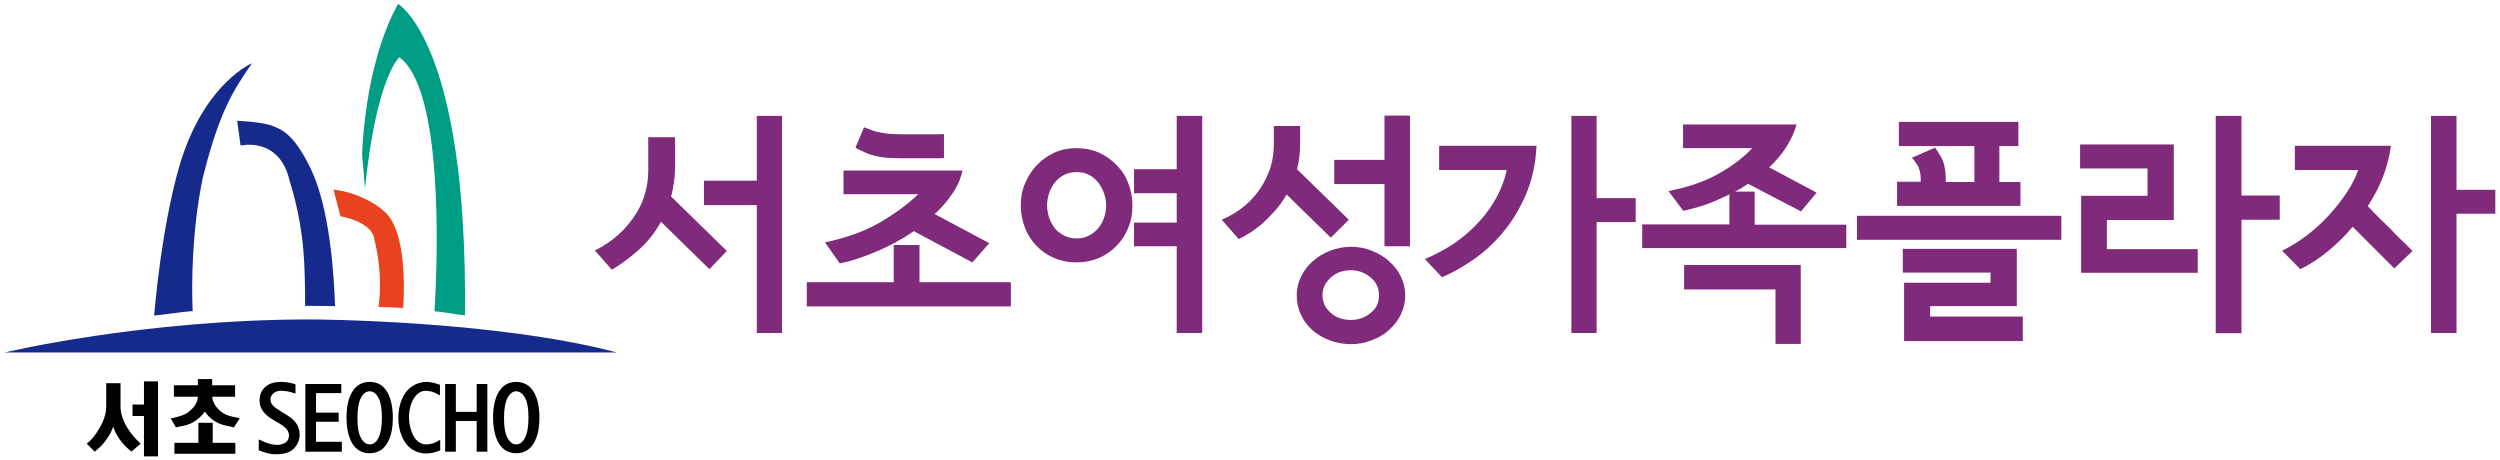
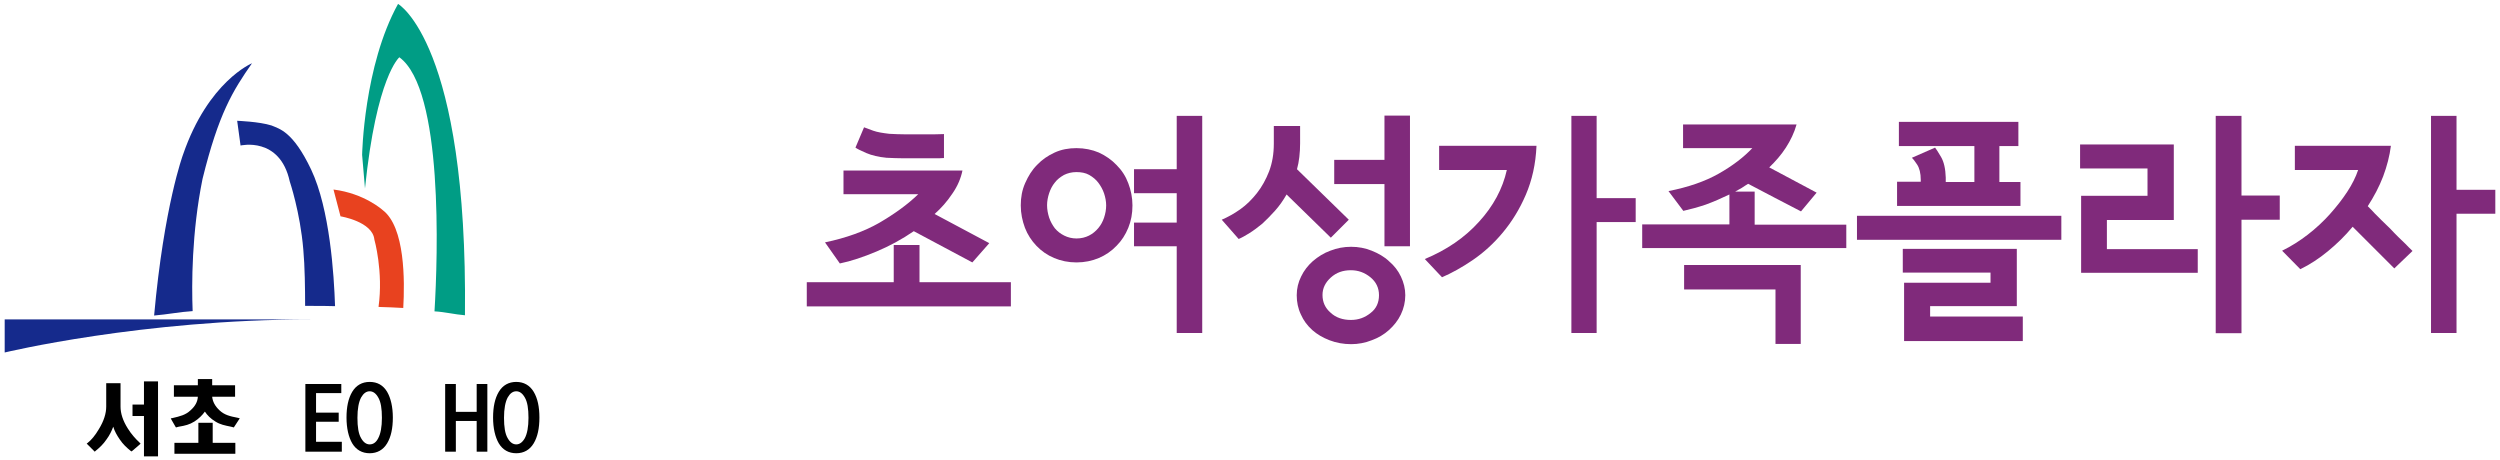
<svg xmlns="http://www.w3.org/2000/svg" version="1.1" id="레이어_1" x="0px" y="0px" viewBox="0 0 960.3 176.7" style="enable-background:new 0 0 960.3 176.7;" xml:space="preserve">
  <style type="text/css">
	.st0{fill:#802A7B;}
	.st1{fill:#009D85;}
	.st2{fill:#E8421F;}
	.st3{fill:#152A8C;}
</style>
  <g>
    <g>
      <g>
-         <path class="st0" d="M279.2,96.4l-6.7,7l-18.6-18.2c-2.4,4.3-5.4,8-8.8,11c-3.4,3-6.8,5.5-10.1,7.4l-6.5-7.4     c3.7-1.8,6.8-4,9.4-6.4c2.6-2.4,4.7-5,6.4-7.7c1.7-2.7,2.9-5.4,3.6-8.3c0.8-2.8,1.1-5.6,1.1-8.3V52.7h10.3v11     c0,2.1-0.1,4.2-0.4,6.1c-0.3,2-0.6,3.9-1.1,5.7L279.2,96.4z M300.4,127.9h-9.7V78.8h-20.3v-9.4h20.3V44.5h9.7V127.9z" />
        <path class="st0" d="M388.3,117.7h-78.4v-9.3h33.4V94.1h9.9v14.3h35.1V117.7z M380,93.4l-6.5,7.4L351,88.8     c-4.5,3.1-9.3,5.7-14.3,7.8c-5,2.1-9.7,3.7-14.1,4.6l-5.7-8.1c8.1-1.7,15.1-4.2,21-7.6c5.8-3.4,10.8-7,14.8-10.9H324v-9.1h45.7     c-0.6,2.9-1.8,5.9-3.9,8.9c-2,3-4.3,5.6-6.8,7.8L380,93.4z M362.6,60.7c-1,0.1-2.2,0.1-3.8,0.1c-1.6,0-3.3,0-5.4,0     c-2,0-4,0-6.3,0c-2.2,0-4.4-0.1-6.6-0.2c-3-0.3-5.6-0.9-7.7-1.8c-2.1-0.9-3.5-1.6-4.2-2.1l3.3-7.8c0.7,0.3,1.8,0.7,3.5,1.3     c1.7,0.6,3.7,0.9,6.2,1.2c2,0.1,4.1,0.2,6.1,0.2c2.1,0,4,0,5.9,0c1.9,0,3.6,0,5.2,0c1.6,0,2.8-0.1,3.8-0.1V60.7z" />
        <path class="st0" d="M435,78.9c0,3.1-0.5,5.9-1.6,8.6c-1.1,2.7-2.6,5-4.5,6.9c-1.9,2-4.2,3.6-6.8,4.7c-2.6,1.1-5.5,1.7-8.6,1.7     c-3.1,0-6-0.6-8.6-1.7c-2.6-1.1-4.9-2.7-6.8-4.7c-1.9-2-3.4-4.3-4.4-6.9c-1-2.7-1.6-5.5-1.6-8.6c0-3.1,0.5-5.9,1.7-8.6     s2.6-5,4.6-7c1.9-2,4.1-3.5,6.7-4.7c2.6-1.2,5.4-1.7,8.4-1.7c3.1,0,6,0.6,8.6,1.7c2.6,1.2,4.9,2.8,6.8,4.8c2,2,3.5,4.3,4.5,7     C434.4,73,435,75.9,435,78.9z M424.9,78.9c0-1.5-0.3-3.1-0.8-4.6c-0.5-1.5-1.3-2.9-2.2-4.1c-0.9-1.2-2.1-2.2-3.5-3     c-1.4-0.8-3.1-1.1-4.9-1.1c-1.8,0-3.4,0.4-4.8,1.1c-1.4,0.8-2.6,1.7-3.5,2.9c-1,1.2-1.7,2.6-2.2,4.1c-0.5,1.5-0.8,3.1-0.8,4.6     c0,1.7,0.3,3.2,0.8,4.8c0.5,1.5,1.3,2.9,2.2,4.1c1,1.2,2.2,2.1,3.6,2.8c1.4,0.7,3,1.1,4.7,1.1c1.8,0,3.4-0.4,4.8-1.1     c1.4-0.7,2.6-1.7,3.6-2.9c1-1.2,1.7-2.5,2.2-4C424.6,82.1,424.9,80.5,424.9,78.9z M461.8,127.9H452V94.6h-16.4v-9.1H452V74.2     h-16.4V65H452V44.5h9.8V127.9z" />
        <path class="st0" d="M518.1,84.4l-6.9,6.9l-17-16.6c-1.3,2.3-2.8,4.4-4.4,6.2c-1.6,1.8-3.3,3.5-4.9,5c-1.7,1.4-3.3,2.6-4.9,3.6     c-1.6,1-3,1.8-4.2,2.3l-6.5-7.4c2.3-1,4.7-2.3,7.1-4c2.4-1.7,4.5-3.8,6.4-6.2c1.9-2.4,3.5-5.3,4.7-8.4c1.2-3.2,1.8-6.7,1.8-10.6     v-6.8h10.1V55c0,1.8-0.1,3.6-0.3,5.3c-0.2,1.7-0.5,3.3-0.9,4.7L518.1,84.4z M539.8,113.4c0,2.6-0.6,5.1-1.7,7.4     c-1.1,2.3-2.7,4.3-4.6,6c-1.9,1.7-4.1,3-6.6,3.9c-2.5,1-5.2,1.5-7.9,1.5c-2.9,0-5.7-0.5-8.3-1.5c-2.6-1-4.8-2.3-6.6-3.9     c-1.9-1.7-3.4-3.7-4.4-6c-1.1-2.3-1.6-4.8-1.6-7.4c0-2.6,0.6-5,1.7-7.2c1.1-2.3,2.6-4.2,4.5-5.9c2-1.7,4.2-3.1,6.7-4     c2.5-1,5.2-1.5,8-1.5c2.8,0,5.4,0.5,7.9,1.5c2.5,1,4.8,2.3,6.6,4c2,1.7,3.5,3.6,4.6,5.9C539.2,108.5,539.8,110.9,539.8,113.4z      M529.7,113.4c0-2.8-1.1-5.1-3.3-6.9c-2.2-1.8-4.7-2.7-7.5-2.7c-3.1,0-5.6,0.9-7.7,2.8c-2.1,1.9-3.2,4.1-3.2,6.7     c0,2.7,1,5,3.1,6.8c2,1.9,4.7,2.8,7.8,2.8c2.9,0,5.4-0.9,7.6-2.7C528.6,118.6,529.7,116.3,529.7,113.4z M541.6,94.6h-9.8V70.7     h-19.3v-9.3h19.3v-17h9.8V94.6z" />
        <path class="st0" d="M590.2,56c-0.3,7-1.7,13.2-4.1,18.8c-2.4,5.6-5.4,10.4-8.9,14.6c-3.5,4.2-7.4,7.7-11.5,10.5     c-4.1,2.8-8.1,5-11.8,6.6l-6.6-7c8.4-3.5,15.3-8.2,20.8-14.3c5.5-6,9.1-12.7,10.7-19.9h-26V56H590.2z M628.3,85.3h-15v42.6h-9.7     V44.5h9.7v31.6h15V85.3z" />
        <path class="st0" d="M709.3,95.3h-78.5v-9.1h33.5V74.7c-3.1,1.5-6.1,2.8-9.1,3.9c-3,1-5.9,1.8-8.6,2.4l-5.7-7.6     c7.6-1.5,14-3.7,19.3-6.7c5.3-3,9.6-6.3,12.9-9.8h-26.6v-9.1h43.6c-0.9,3.2-2.3,6.1-4.1,8.9s-4,5.3-6.4,7.6l18.2,9.7l-6,7.2     c-4.3-2.2-7.7-4-10.2-5.3c-2.5-1.3-5.9-3.1-10.1-5.3c-0.9,0.5-1.7,1.1-2.5,1.6c-0.8,0.5-1.7,0.9-2.5,1.4h7.5v12.7h35.2V95.3z      M691.7,132.1H682v-20.9h-35.1v-9.4h44.8V132.1z" />
        <path class="st0" d="M791.8,92.1h-78.5v-9.2h78.5V92.1z M776.2,79.1h-47.5v-9.3h9.1c0-0.1,0-0.2,0-0.3c0-0.1,0-0.2,0-0.4     c0-2.6-0.5-4.5-1.4-5.9c-0.9-1.4-1.6-2.2-2-2.6l8.9-3.9c0.4,0.5,1.2,1.7,2.3,3.6c1.1,1.9,1.7,4.5,1.8,7.9c0,0.2,0,0.3,0,0.5     c0,0.1,0,0.2,0,0.4c0,0.2,0,0.3,0,0.5c0,0.1,0,0.2,0,0.3h11V56.1h-29v-9.3h45.9v9.3h-7.3v13.8h8.1V79.1z M777,131h-45.6v-22.4     h33.2v-3.9h-33.7v-9.1h43.8v22h-33.3v4H777V131z" />
        <path class="st0" d="M844.3,104.8h-44.9V75.2h25.5V64.7h-25.9v-9.2H835v29h-25.7v11.2h34.9V104.8z M875.7,84.4h-14.7v43.6h-9.9     V44.5h9.9v30.6h14.7V84.4z" />
        <path class="st0" d="M919.7,103.1l-16-16c-2.9,3.5-6.1,6.6-9.5,9.4c-3.4,2.8-6.9,5.1-10.6,6.9l-7-7.1c3.5-1.7,6.8-3.8,9.9-6.2     c3.1-2.4,6-5.1,8.5-7.9c2.5-2.8,4.7-5.6,6.6-8.5c1.9-2.9,3.3-5.7,4.2-8.4h-24.3V56h36.9c-0.5,3.9-1.5,7.8-3,11.8     c-1.5,3.9-3.5,7.7-5.9,11.4c1,1,1.9,1.9,2.7,2.8c0.8,0.8,1.7,1.7,2.7,2.7c1,1,2.1,2,3.2,3.1c1,1.1,2.1,2.2,3.1,3.2     c1,1,2,1.9,2.8,2.7c0.8,0.9,1.7,1.7,2.7,2.7L919.7,103.1z M958.5,82.1h-14.9v45.8h-9.8V44.5h9.8v28.4h14.9V82.1z" />
      </g>
    </g>
    <g>
      <g>
        <path class="st1" d="M153.4,22c16.9,12.3,14.8,76.3,13.5,97.6c3.9,0.2,7.8,1.2,11.7,1.5C179.7,16.6,152.9,1.5,152.9,1.5     c-13.2,23.9-13.8,58-13.8,58l1.1,12.9C144.6,29.3,153.4,22,153.4,22z" />
        <path class="st2" d="M143.8,92c0,0,3.5,12.3,1.6,25.9c3.2,0.1,6.4,0.2,9.5,0.4c0.6-10.4,0.7-31.1-7.9-37.6c0,0-7-6.4-18.9-7.9     l2.7,10.3C130.9,83.1,143.1,85.1,143.8,92z" />
        <path class="st3" d="M111.3,69.7c0,0,4,11.8,5.2,26.1c0.6,6.5,0.7,15.4,0.7,21.7c0.8,0,1.6,0,2.5,0c3,0,6,0,9,0.1     c-0.4-12.1-2-37.3-9.2-52.5c-7-14.7-12.2-15.6-15.2-16.9c-4.7-1.5-13.2-1.8-13.2-1.8l1.3,9.5C92.4,55.9,107.5,52.3,111.3,69.7z" />
        <path class="st3" d="M74,119.5c-0.4-10.2-0.4-30.1,3.8-50.8c6.2-25.1,11.6-33.8,19-44.4c0,0-16.8,6.9-26.5,35.1     c0,0-7.3,19.6-11.1,61.8C64.2,120.8,69.1,119.8,74,119.5z" />
      </g>
-       <path class="st3" d="M1.8,135.4c0,0,52.7-12.7,117.6-12.7c0,0,70.3,0.2,117.6,12.7H1.8z" />
+       <path class="st3" d="M1.8,135.4c0,0,52.7-12.7,117.6-12.7H1.8z" />
      <g>
        <polygon points="55.8,146.5 55.3,146.5 55.3,147 55.3,155.4 51.3,155.4 50.9,155.4 50.9,155.8 50.9,159.3 50.9,159.8 51.3,159.8      55.3,159.8 55.3,174.8 55.3,175.3 55.8,175.3 60.3,175.3 60.7,175.3 60.7,174.8 60.7,147 60.7,146.5 60.3,146.5    " />
        <path d="M49.1,164.6c-1.9-3-2.8-5.8-2.8-8.4v-8.5v-0.5h-0.5h-4.5h-0.5v0.5v8.5c0,2.6-0.9,5.5-2.8,8.6c-1.4,2.4-2.9,4.2-4.3,5.3     l-0.4,0.3l0.4,0.4l2.4,2.4l0.3,0.3l0.3-0.3c1.5-1.2,3-2.6,4.2-4.4c1.2-1.6,2-3.3,2.6-4.9c0.5,1.7,1.4,3.3,2.5,4.9     c1.2,1.8,2.7,3.2,4.2,4.4l0.3,0.2l0.3-0.2l2.8-2.4l0.4-0.4l-0.4-0.4C52,168.5,50.4,166.7,49.1,164.6z" />
        <path d="M84.3,157.6c-1.7-1.6-2.6-3.3-2.8-5.2h8.3h0.5v-0.5v-3.4V148h-0.5h-8.3v-1.9v-0.5H81h-4.5h-0.5v0.5v1.9h-8.7h-0.5v0.5     v3.4v0.5h0.5h8.7c-0.1,1.9-1,3.6-2.8,5.2c-1.9,1.8-4,2.3-7,3l-0.6,0.1l0.3,0.6l1.5,2.6l0.2,0.3c0,0,0.3-0.1,0.3-0.1l0.8-0.2     c2.4-0.4,4.1-0.8,6-2c1.7-1.1,3-2.4,4-3.8c0.9,1.4,2.2,2.7,4,3.8c1.9,1.2,3.6,1.5,6,2l0.8,0.2l0.3,0.1c0,0,0.2-0.3,0.2-0.3     l1.7-2.6l0.4-0.6l-0.7-0.2C88.3,159.9,86.2,159.4,84.3,157.6z" />
        <polygon points="81.7,170.1 81.7,162.9 81.7,162.4 81.2,162.4 76.7,162.4 76.2,162.4 76.2,162.9 76.2,170.1 67.5,170.1 67,170.1      67,170.5 67,173.9 67,174.3 67.5,174.3 89.9,174.3 90.4,174.3 90.4,173.9 90.4,170.5 90.4,170.1 89.9,170.1    " />
-         <path d="M110.9,159.9l-1.2-0.8l-1.5-0.9l-1.2-0.8c-0.9-0.5-1.7-1.1-2.3-1.8c-0.5-0.6-0.8-1.3-0.8-2.2c0-0.9,0.4-1.6,1.1-2.3     c0.7-0.6,1.7-1,2.9-1c1.6,0,3.3,0.3,5,0.9l0.6,0.2v-0.7V148v-0.4l-0.3-0.1c-1.7-0.5-3.4-0.8-5.2-0.8c-2.8,0-4.9,0.7-6.3,2.1     c-1.4,1.4-2,3.1-2,5.1c0,2.7,1.5,5,4.5,6.9c0,0,1.6,1,1.6,1l1.6,0.9c1.4,0.9,2.4,1.7,2.9,2.4c0.5,0.7,0.7,1.4,0.7,2.2     c0,0.6-0.2,1.2-0.5,1.8c-0.3,0.6-0.9,1-1.6,1.3c-0.7,0.3-1.5,0.5-2.2,0.5c-2,0-4.2-0.6-6.6-1.8l-0.7-0.3v0.8v3.1v0.3l0.3,0.1     c1.4,0.5,2.6,0.9,3.5,1.1c0.9,0.2,1.9,0.3,2.8,0.3c3.1,0,5.4-0.7,6.9-2.2c1.4-1.5,2.2-3.3,2.2-5.3     C115.1,164,113.7,161.7,110.9,159.9z" />
        <polygon points="121.4,169.7 121.4,162 129.7,162 130.1,162 130.1,161.5 130.1,158.9 130.1,158.5 129.7,158.5 121.4,158.5      121.4,151 130.6,151 131.1,151 131.1,150.5 131.1,148 131.1,147.5 130.6,147.5 117.8,147.5 117.3,147.5 117.3,148 117.3,173      117.3,173.5 117.8,173.5 130.9,173.5 131.3,173.5 131.3,173 131.3,170.2 131.3,169.7 130.9,169.7    " />
        <path d="M142,146.7c-2.9,0-5.2,1.3-6.7,3.8c-1.5,2.5-2.2,5.8-2.2,9.9c0,4.1,0.8,7.5,2.2,9.9c1.5,2.5,3.8,3.8,6.7,3.8     c2.9,0,5.2-1.3,6.7-3.8c1.5-2.5,2.2-5.8,2.2-9.9c0-4.1-0.8-7.5-2.2-9.9C147.2,148,145,146.7,142,146.7z M142,170.7     c-1.3,0-2.4-0.8-3.3-2.4c-1-1.7-1.4-4.3-1.4-7.8c0-3.5,0.5-6.1,1.4-7.8c0.9-1.6,2-2.4,3.3-2.4c1.3,0,2.4,0.8,3.3,2.4     c1,1.7,1.4,4.3,1.4,7.8c0,3.5-0.5,6.1-1.4,7.8C144.5,169.9,143.4,170.7,142,170.7z" />
-         <path d="M163.8,146.7c-2,0-3.9,0.6-5.5,1.7c-1.7,1.1-3,2.8-3.9,4.9c-0.9,2.1-1.4,4.5-1.4,7.2c0,2.7,0.5,5.1,1.4,7.2     c0.9,2.1,2.2,3.8,3.9,4.9c1.7,1.1,3.5,1.6,5.5,1.6c1.5,0,3.2-0.4,5-1.1l0.3-0.1v-0.3v-3v-0.8l-0.7,0.4c-1.6,1-3.2,1.4-4.8,1.4     c-1.1,0-2.1-0.4-3.1-1.2c-1-0.8-1.8-2-2.4-3.7c-0.6-1.7-1-3.5-1-5.4c0-1.9,0.3-3.7,0.9-5.4c0.6-1.6,1.4-2.8,2.4-3.7     c1-0.8,2-1.2,3.1-1.2c1.6,0,3.2,0.5,4.8,1.4l0.7,0.4v-0.8v-3v-0.3l-0.3-0.1C167,147.1,165.3,146.7,163.8,146.7z" />
        <polygon points="183.6,147.5 183.1,147.5 183.1,148 183.1,158.2 175.1,158.2 175.1,148 175.1,147.5 174.6,147.5 171.5,147.5      171,147.5 171,148 171,173 171,173.5 171.5,173.5 174.6,173.5 175.1,173.5 175.1,173 175.1,161.7 183.1,161.7 183.1,173      183.1,173.5 183.6,173.5 186.7,173.5 187.2,173.5 187.2,173 187.2,148 187.2,147.5 186.7,147.5    " />
        <path d="M205,150.5c-1.5-2.5-3.8-3.8-6.7-3.8c-2.9,0-5.2,1.3-6.7,3.8c-1.5,2.5-2.2,5.8-2.2,9.9c0,4.1,0.8,7.5,2.2,9.9     c1.5,2.5,3.8,3.8,6.7,3.8c2.9,0,5.2-1.3,6.7-3.8c1.5-2.5,2.2-5.8,2.2-9.9C207.2,156.3,206.5,153,205,150.5z M198.3,170.7     c-1.3,0-2.4-0.8-3.3-2.4c-1-1.7-1.4-4.3-1.4-7.8c0-3.5,0.5-6.1,1.4-7.8c0.9-1.6,2-2.4,3.3-2.4c1.3,0,2.4,0.8,3.3,2.4     c1,1.7,1.4,4.3,1.4,7.8c0,3.5-0.5,6.1-1.4,7.8C200.7,169.9,199.6,170.7,198.3,170.7z" />
      </g>
    </g>
  </g>
</svg>